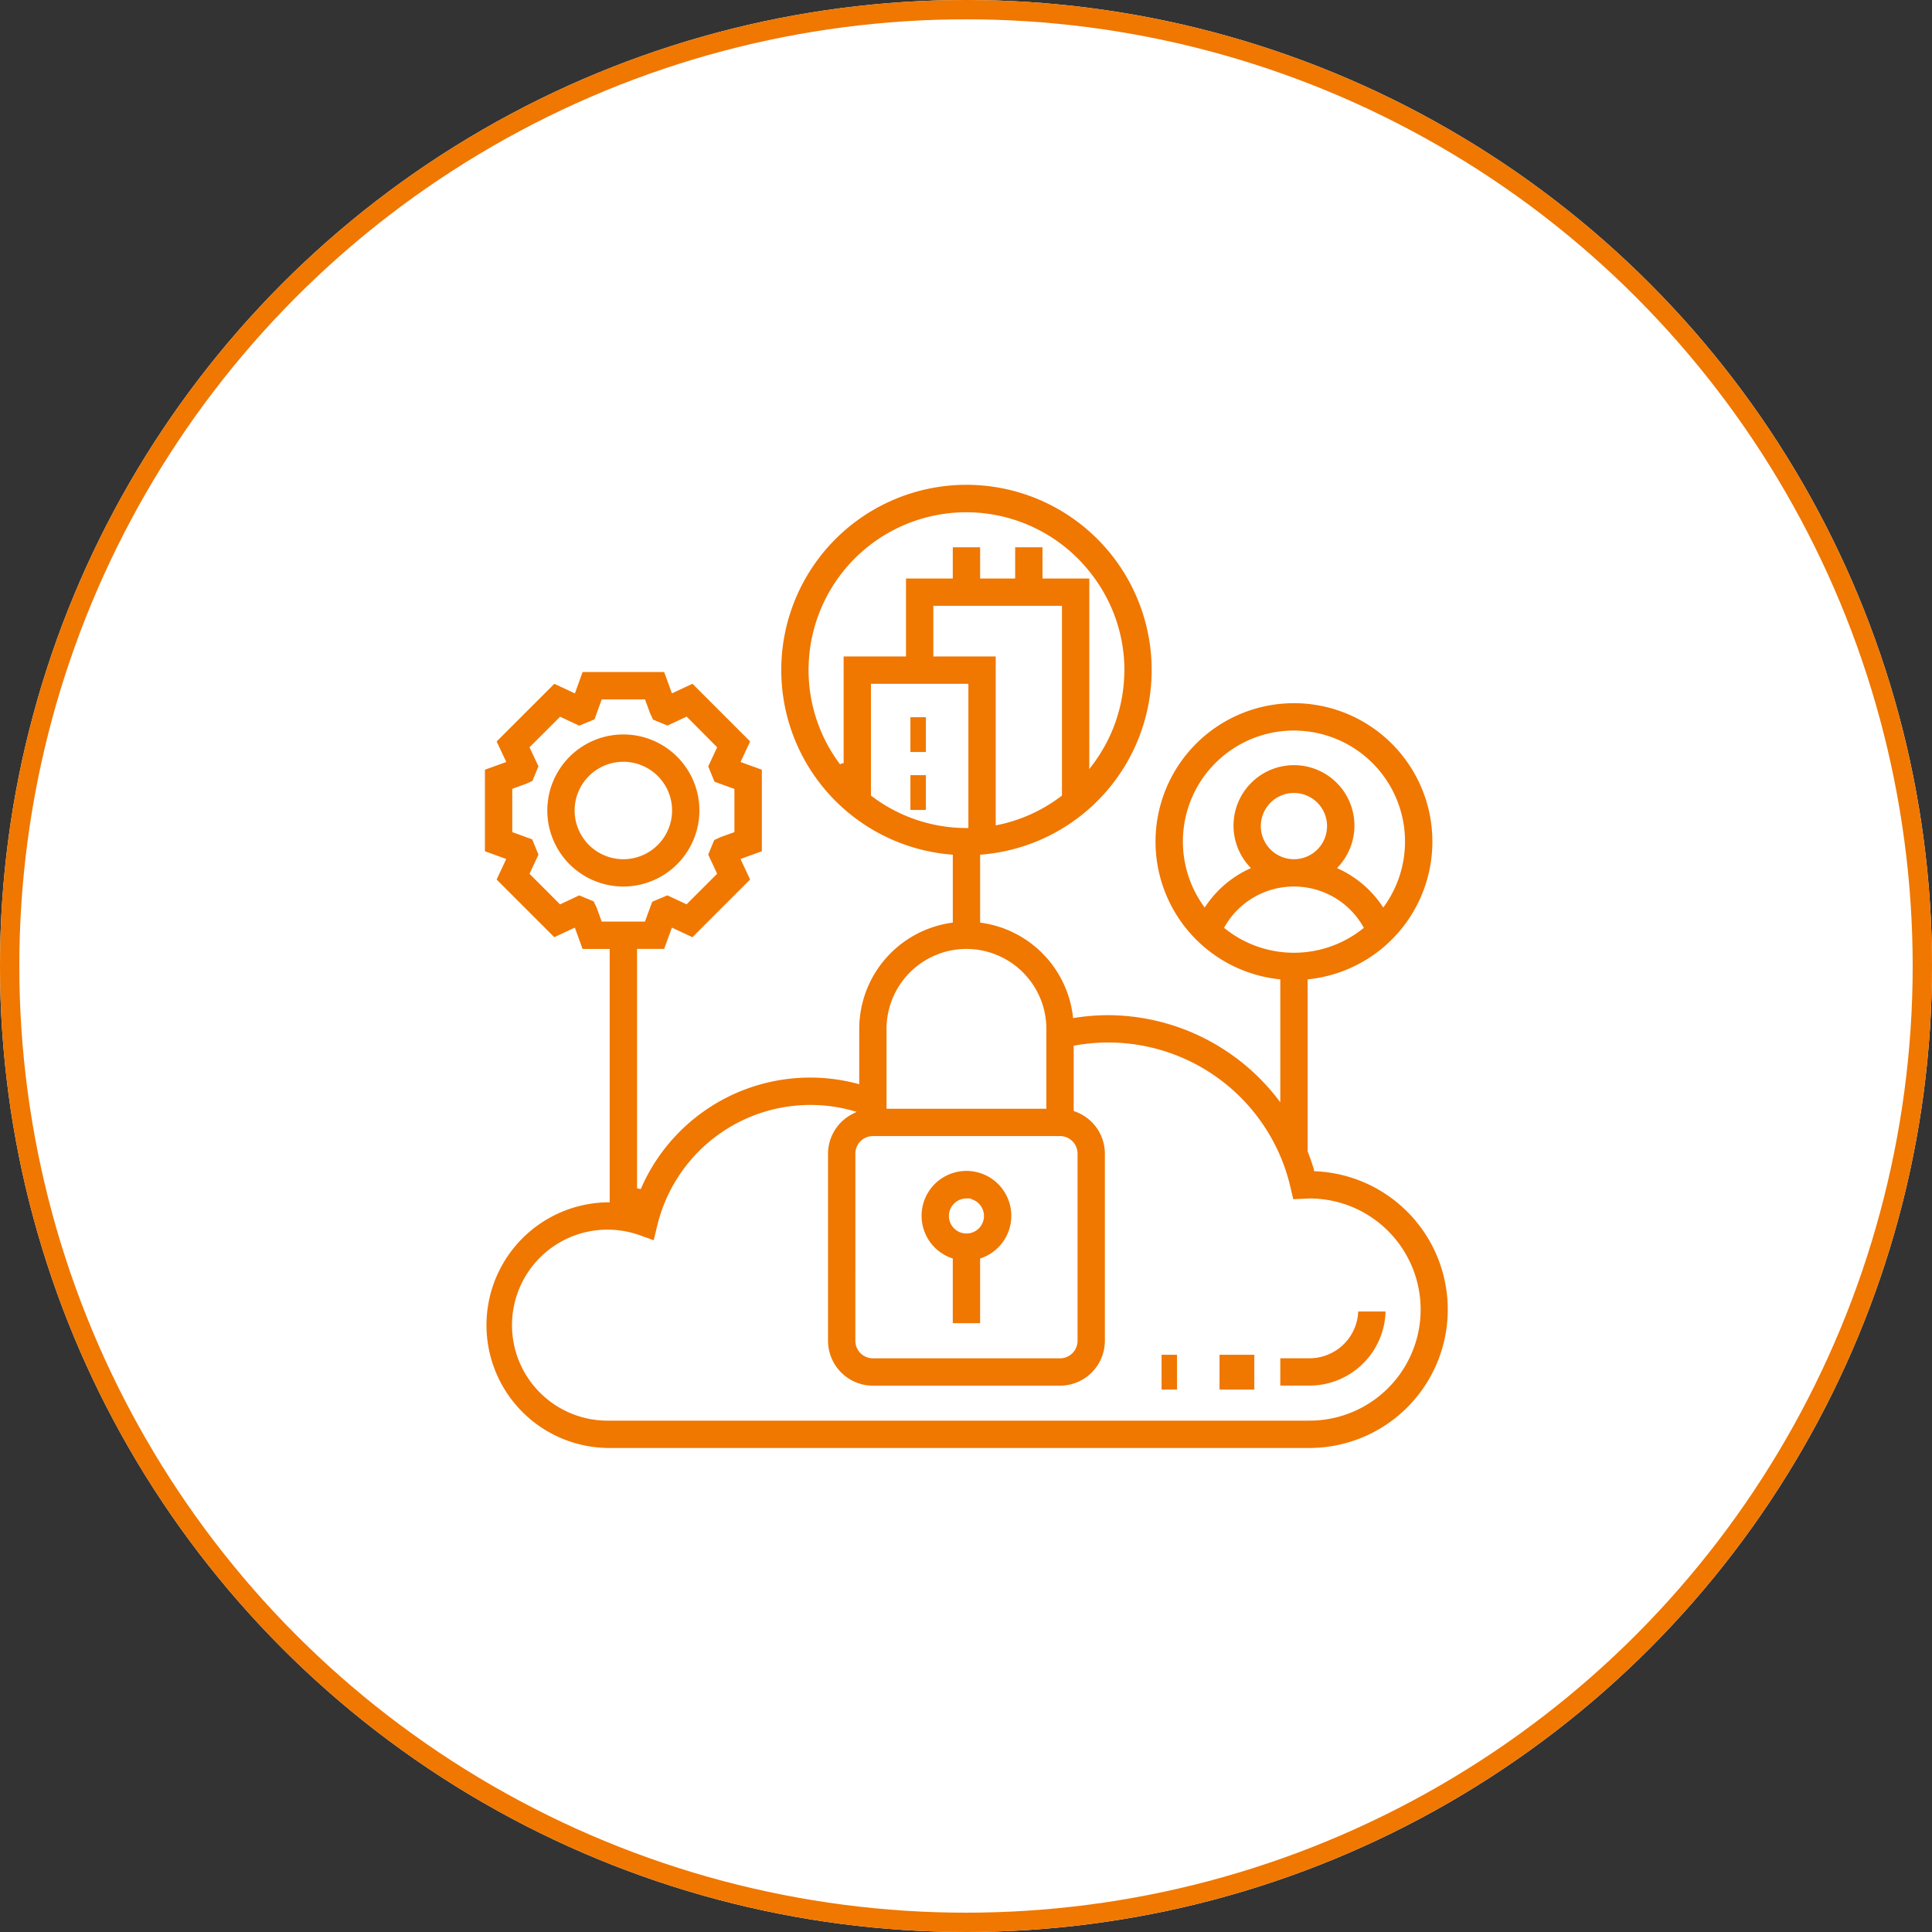
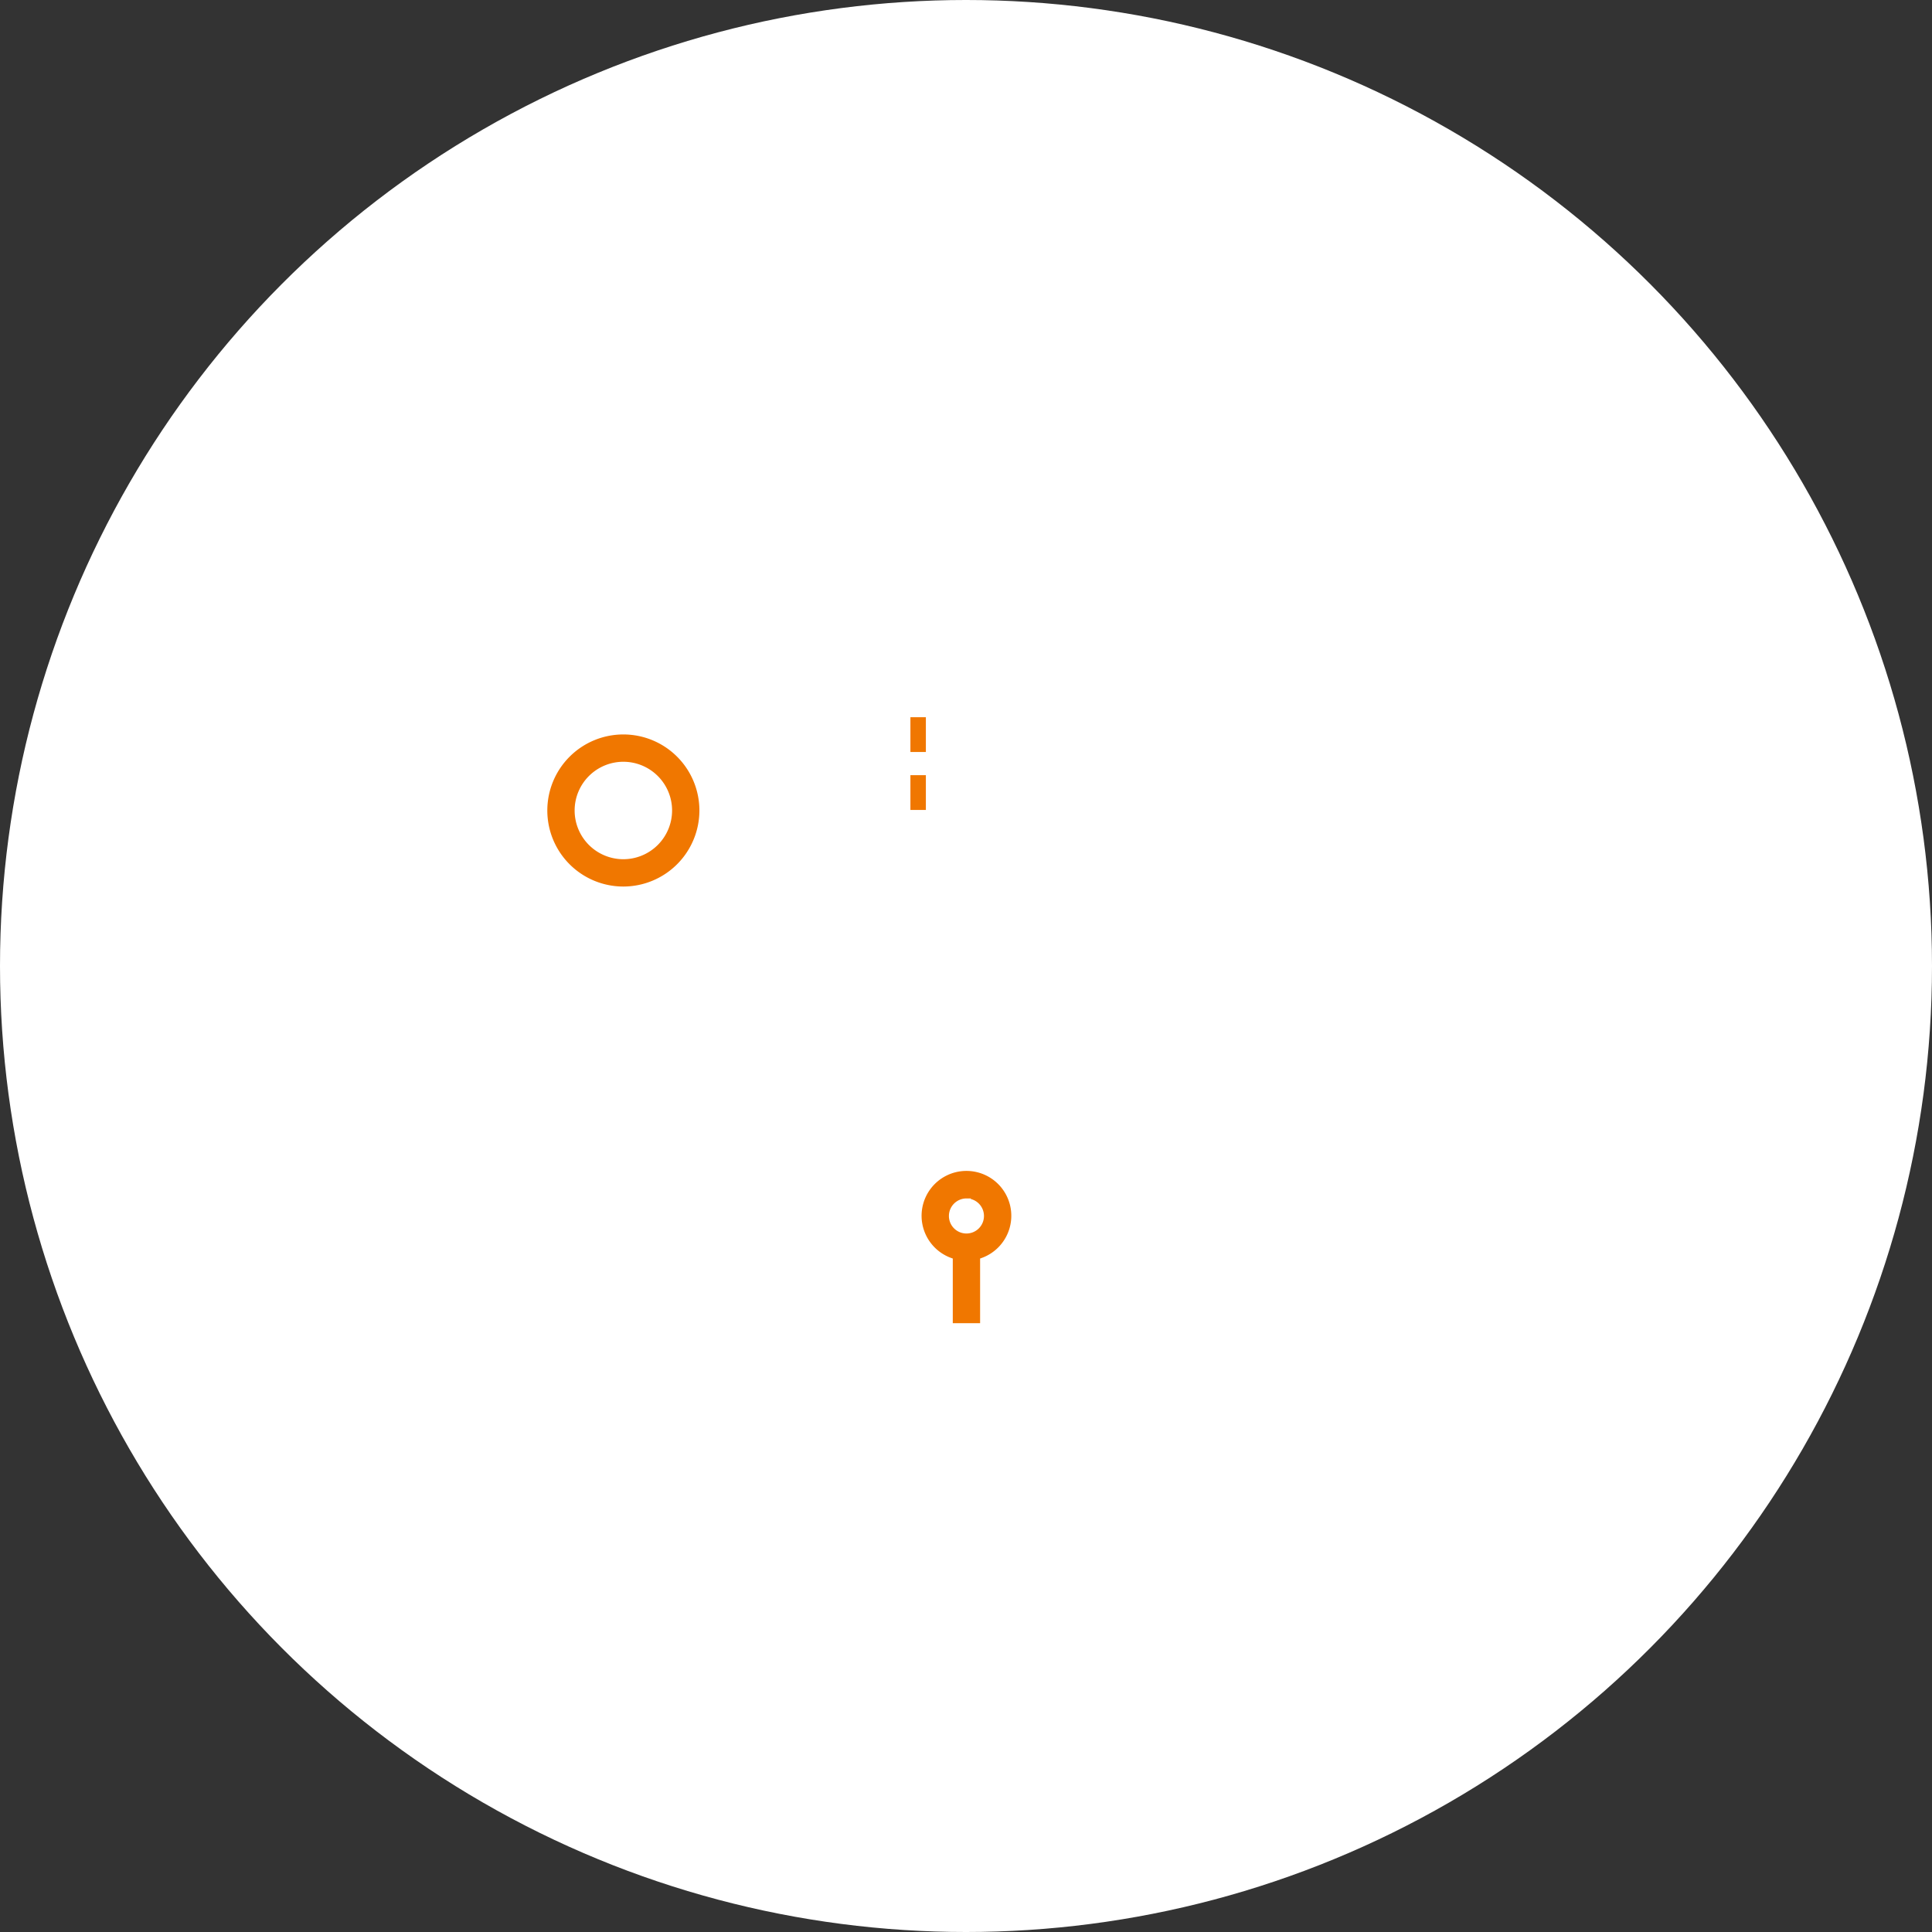
<svg xmlns="http://www.w3.org/2000/svg" width="100" height="100" viewBox="0 0 100 100">
  <rect x="0" y="0" width="100" height="100" fill="#333333" stroke="none" />
  <g id="Private_Hybrid_Cloud_" data-name="Private &amp; Hybrid Cloud " transform="translate(-210 -43)">
    <g id="Ellipse_34" data-name="Ellipse 34" transform="translate(210 43)" fill="#fff" stroke="#f07700" stroke-width="1">
      <circle cx="50" cy="50" r="50" stroke="none" />
-       <circle cx="50" cy="50" r="49.5" fill="none" />
    </g>
    <g id="Group_10813" data-name="Group 10813" transform="translate(234 67)">
-       <path id="Path_22577" data-name="Path 22577" d="M44.112,36.524c-.1-.324-.208-.641-.33-.952v-8.79a7.265,7.265,0,1,0-1.614,0V32.76a11.239,11.239,0,0,0-8.879-4.315,11.38,11.38,0,0,0-1.658.136,5.656,5.656,0,0,0-4.8-4.915V20.332a9.686,9.686,0,1,0-1.614,0v3.335a5.655,5.655,0,0,0-4.843,5.586v2.736a9.646,9.646,0,0,0-11.3,5.518V25.216h1.373l.387-1.066,1.028.48,3.084-3.084-.481-1.028,1.068-.387v-4.36l-1.066-.387.481-1.028-3.084-3.084-1.028.48-.388-1.067H6.085L5.7,11.753l-1.028-.48L1.587,14.356l.481,1.028L1,15.771v4.36l1.066.387-.481,1.028,3.084,3.084,1.028-.48.388,1.067H7.458V38.132a6.458,6.458,0,0,0,0,12.915H43.782a7.265,7.265,0,0,0,.33-14.522ZM41.36,18.759a1.614,1.614,0,1,1,1.614,1.614A1.616,1.616,0,0,1,41.36,18.759Zm1.614,3.229A4.015,4.015,0,0,1,46.464,24a5.62,5.62,0,0,1-6.978,0A4.015,4.015,0,0,1,42.975,21.987Zm0-8.072A5.643,5.643,0,0,1,47.6,22.8a5.6,5.6,0,0,0-2.23-1.9,3.229,3.229,0,1,0-4.788,0,5.6,5.6,0,0,0-2.23,1.9,5.643,5.643,0,0,1,4.624-8.887Zm-36,9.022L6.8,22.577l-.823-.341-.969.454L3.528,21.206l.452-.967-.359-.873L2.614,19V16.9l.664-.241.358-.165.343-.832L3.527,14.7l1.484-1.483.969.454.869-.361L7.216,12.3h2.1l.242.664.171.361.823.341.969-.454L13,14.7l-.452.967.359.873,1.006.366V19l-.664.241-.358.165-.343.832.452.967-1.484,1.483-.969-.454L9.68,22.6,9.313,23.6h-2.1Zm13.4,12.772a.808.808,0,0,1,.807-.807h9.686a.808.808,0,0,1,.807.807V45.4a.808.808,0,0,1-.807.807H21.18a.808.808,0,0,1-.807-.807ZM30.867,7.458v9.671A8.032,8.032,0,0,1,27.638,18.6V9.879H24.409V7.458Zm-4.843,4.036v7.265a8.023,8.023,0,0,1-4.843-1.63V11.494Zm8.072-.807a8.017,8.017,0,0,1-1.614,4.822V5.864A8.017,8.017,0,0,1,34.1,10.686Zm-16.144,0A8.062,8.062,0,0,1,32.466,5.843H30.059V4.229H28.445V5.843H26.831V4.229H25.216V5.843H22.795V9.879H19.566v5.629A8.017,8.017,0,0,1,17.951,10.686Zm8.072,14.53a4.041,4.041,0,0,1,4.036,4.036v4.036H21.987V29.252A4.041,4.041,0,0,1,26.023,25.216ZM43.782,49.432H7.458a4.843,4.843,0,1,1,1.606-9.407l.842.3.211-.867a8.054,8.054,0,0,1,9.95-5.882,2.414,2.414,0,0,0-1.308,2.137V45.4a2.425,2.425,0,0,0,2.422,2.422h9.686A2.425,2.425,0,0,0,33.288,45.4V35.71a2.418,2.418,0,0,0-1.614-2.273V30.21a9.579,9.579,0,0,1,11.034,7.314l.153.651.792-.037c.044,0,.086-.006.129-.006a5.65,5.65,0,0,1,0,11.3Z" fill="#f07700" stroke="#fff" stroke-width="0.2" />
      <path id="Path_22578" data-name="Path 22578" d="M30.614,49.695v3.377h1.614V49.695a2.422,2.422,0,1,0-1.614,0Zm.807-3.08a.807.807,0,1,1-.807.807A.808.808,0,0,1,31.422,46.614Z" transform="translate(-5.398 -8.483)" fill="#f07700" stroke="#fff" stroke-width="0.2" />
      <path id="Path_22579" data-name="Path 22579" d="M13.072,21.036a4.036,4.036,0,1,0-4.036,4.036A4.041,4.041,0,0,0,13.072,21.036ZM9.036,23.458a2.422,2.422,0,1,1,2.422-2.422A2.425,2.425,0,0,1,9.036,23.458Z" transform="translate(-0.771 -3.085)" fill="#f07700" stroke="#fff" stroke-width="0.2" />
      <rect id="Rectangle_4428" data-name="Rectangle 4428" width="1" height="2" transform="translate(23.023 13.023)" fill="#f07700" stroke="#fff" stroke-width="0.2" />
      <rect id="Rectangle_4429" data-name="Rectangle 4429" width="1" height="2" transform="translate(23.023 16.023)" fill="#f07700" stroke="#fff" stroke-width="0.2" />
-       <path id="Path_22580" data-name="Path 22580" d="M56.036,54a2.425,2.425,0,0,1-2.422,2.422H52v1.614h1.614A4.041,4.041,0,0,0,57.65,54Z" transform="translate(-9.832 -10.218)" fill="#f07700" stroke="#fff" stroke-width="0.2" />
-       <rect id="Rectangle_4430" data-name="Rectangle 4430" width="2" height="2" transform="translate(39.023 46.023)" fill="#f07700" stroke="#fff" stroke-width="0.2" />
-       <rect id="Rectangle_4431" data-name="Rectangle 4431" width="1" height="2" transform="translate(36.023 46.023)" fill="#f07700" stroke="#fff" stroke-width="0.2" />
    </g>
  </g>
</svg>